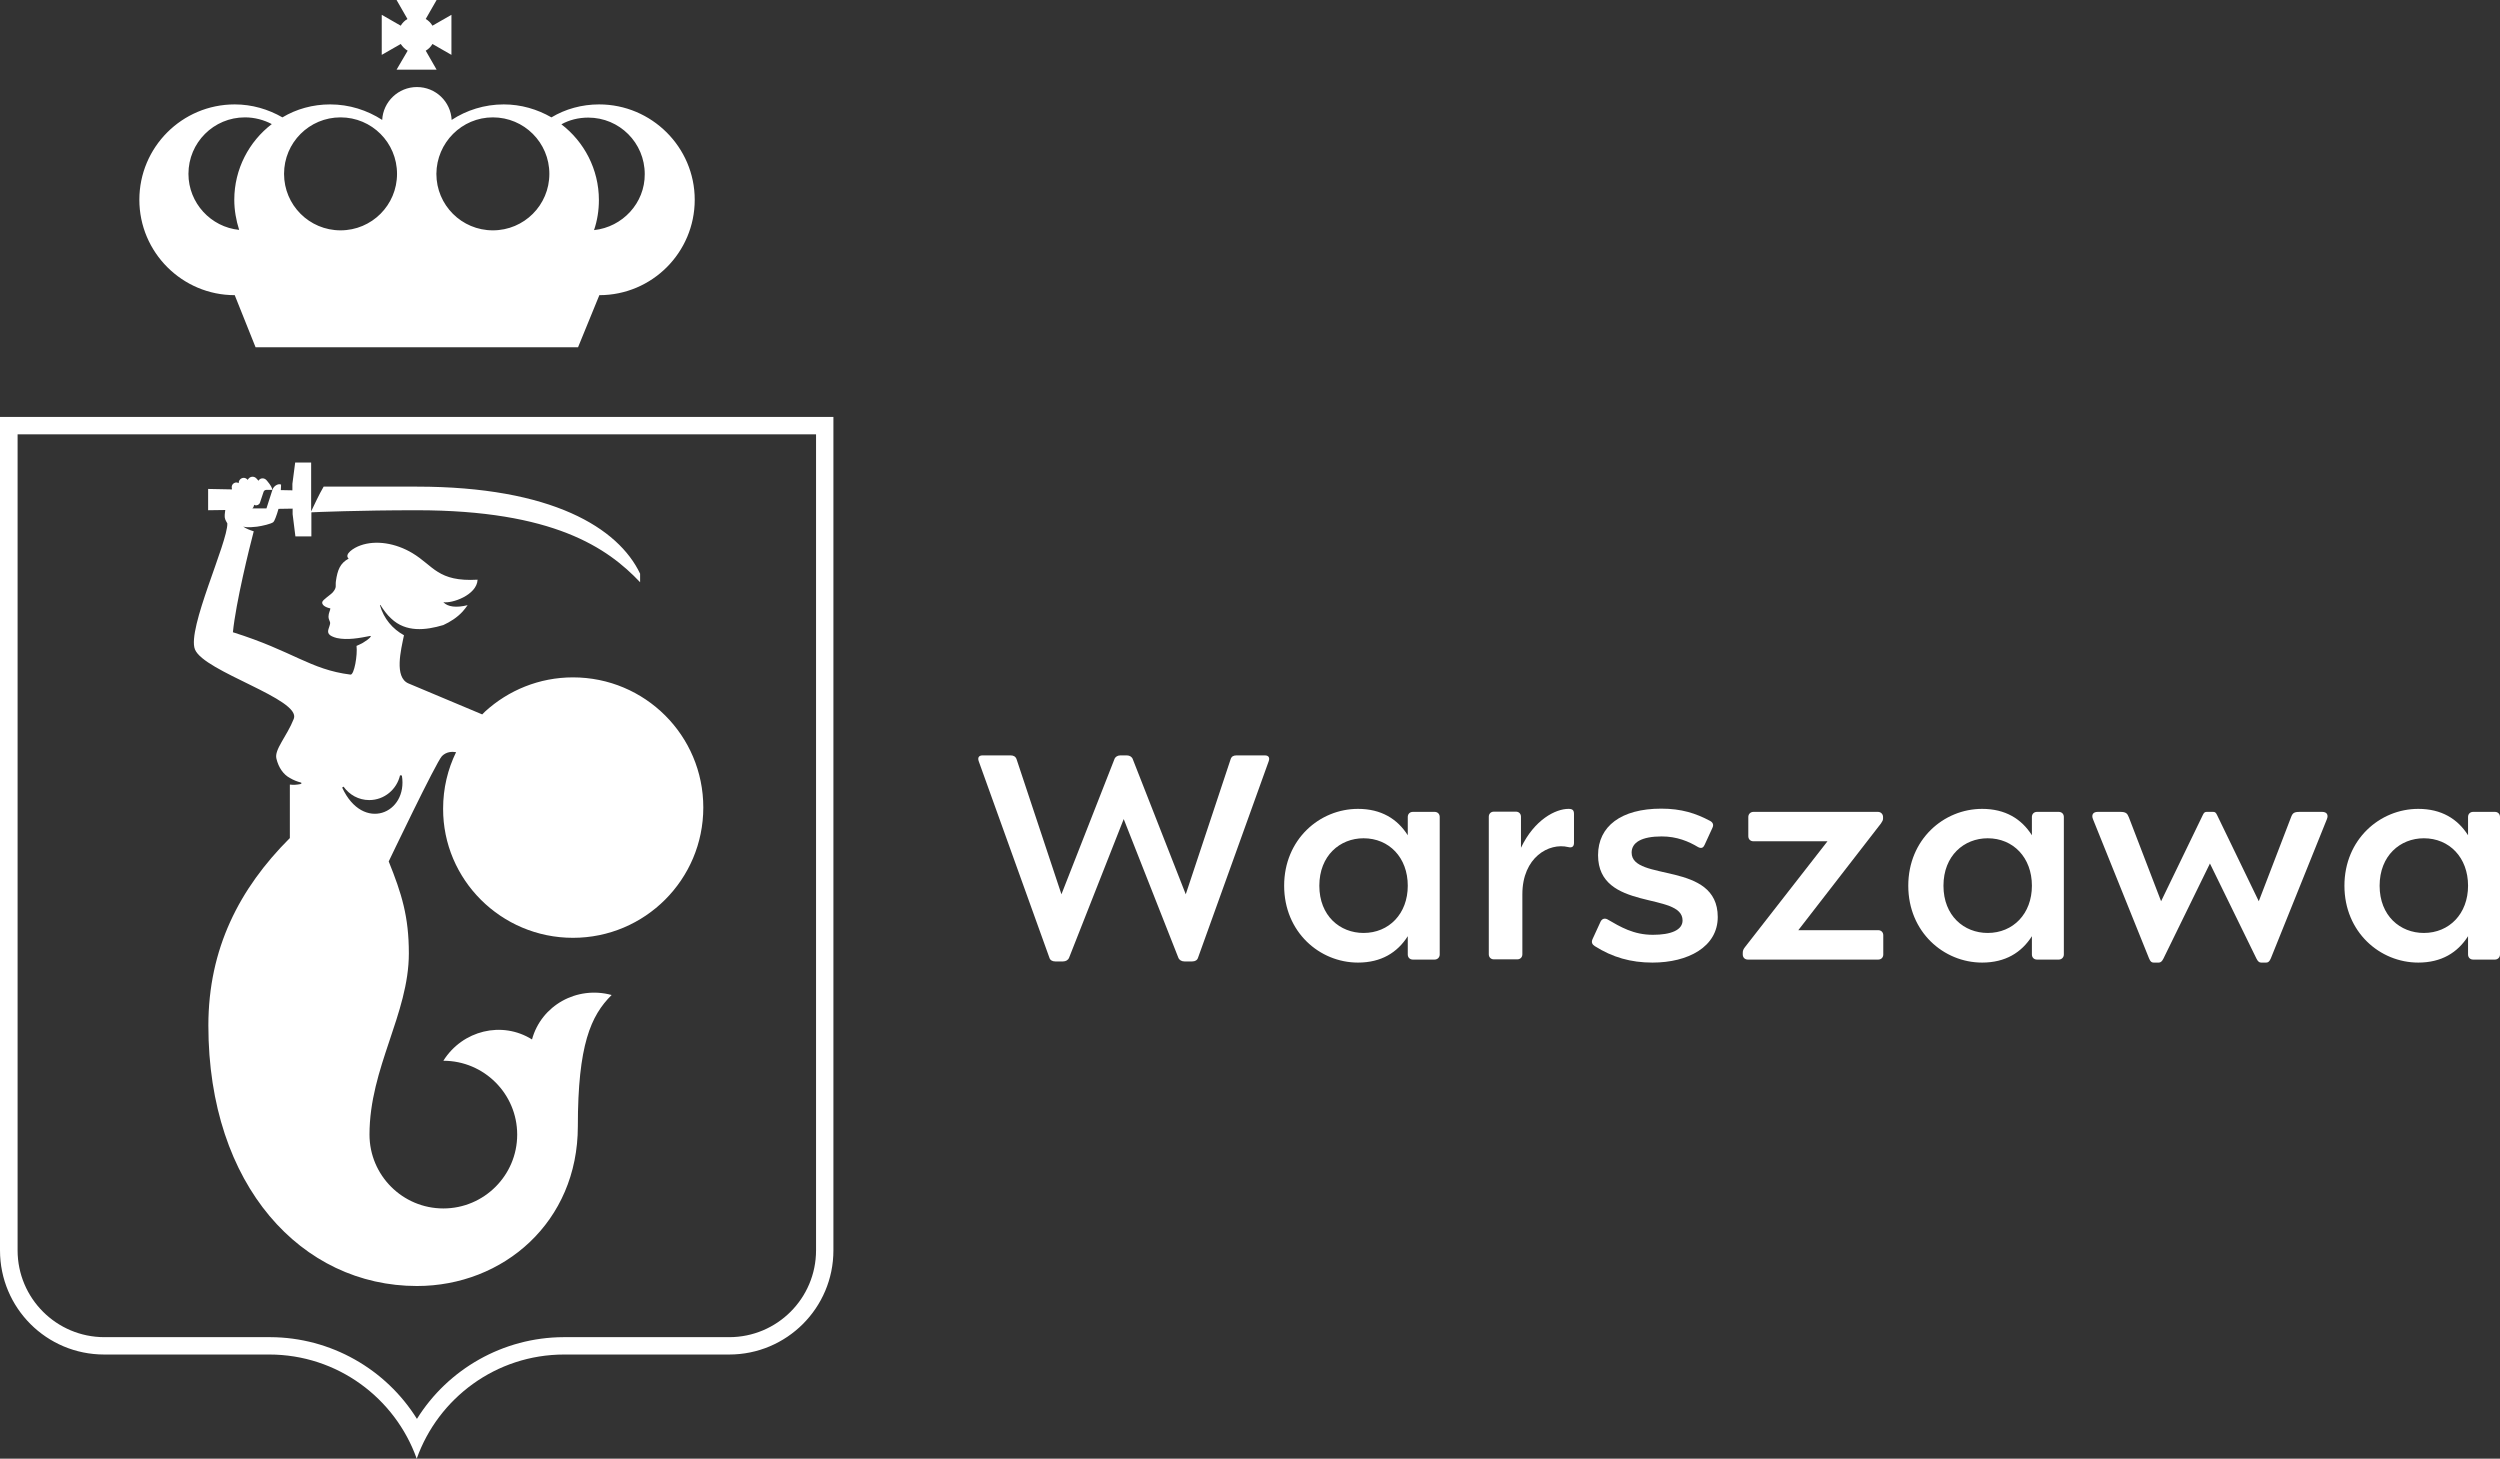
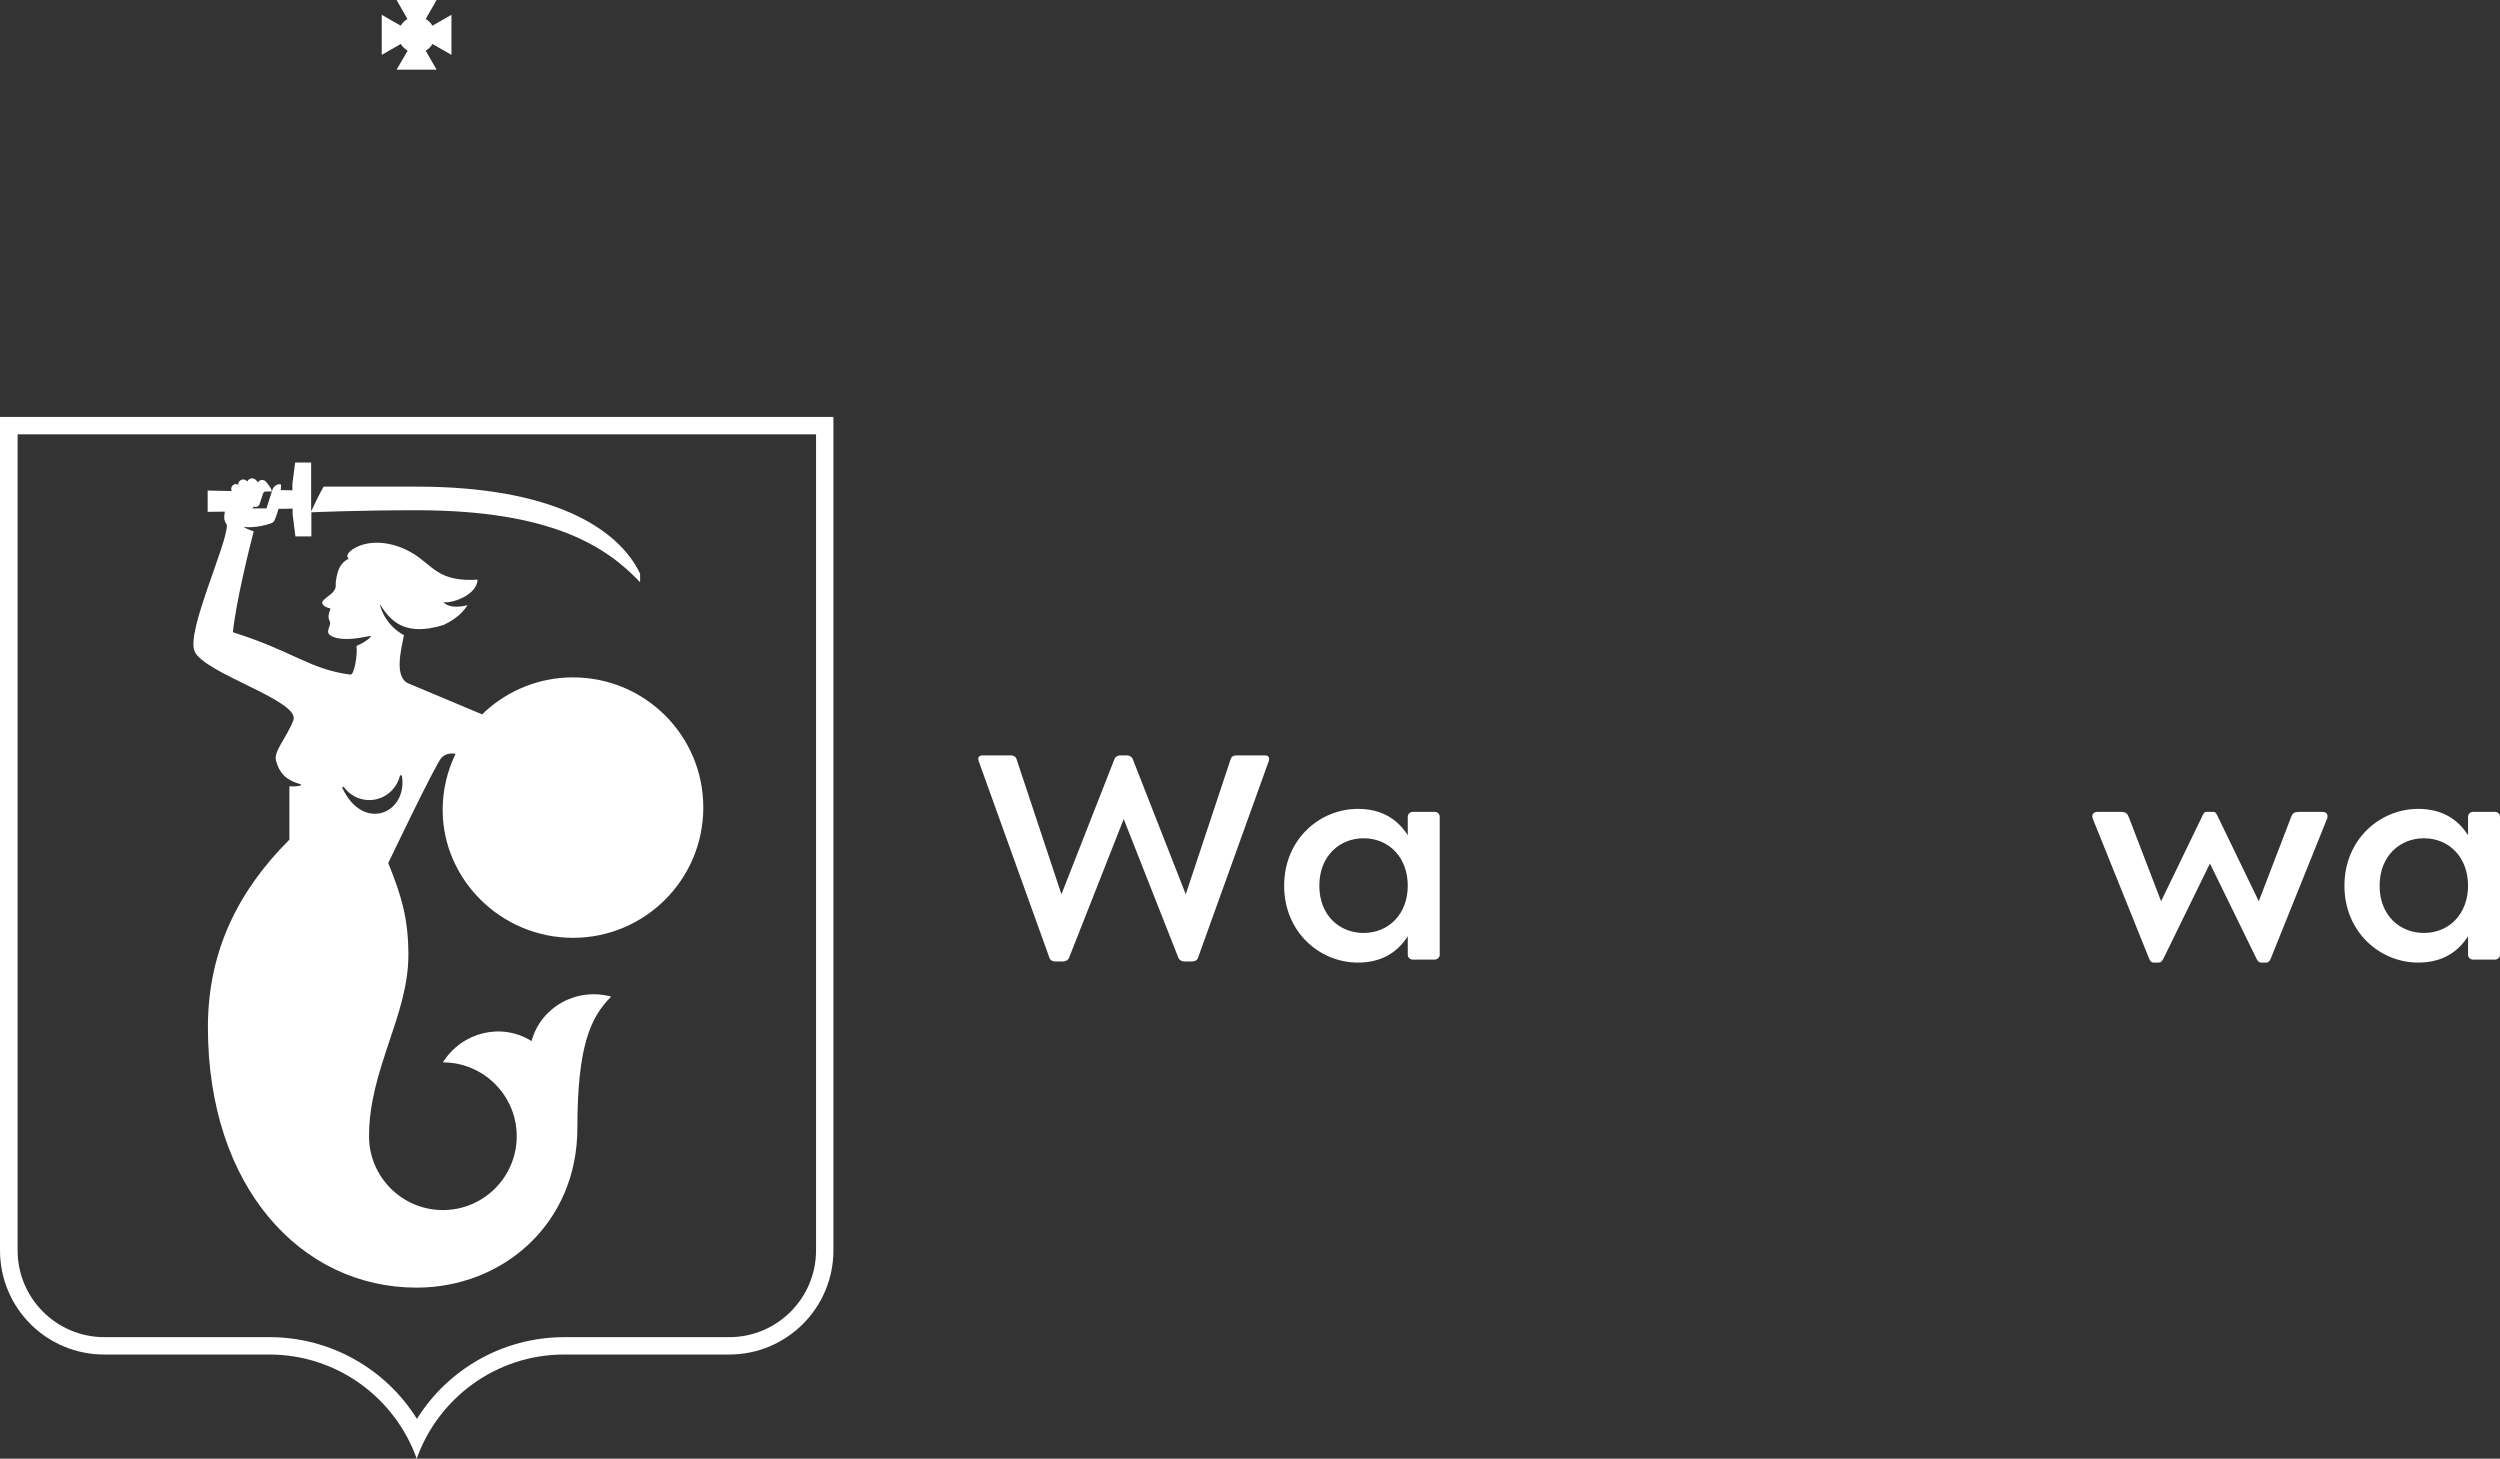
<svg xmlns="http://www.w3.org/2000/svg" viewBox="180 179.9 1079.9 630.1">
  <rect x="180" y="179.9" width="1079.9" height="630.1" fill="#333333" stroke="none" />
  <style type="text/css">
	.st0{fill:#FFFFFF;}
</style>
  <g id="podstawowy">
    <g>
      <g>
        <g>
          <path class="st0" d="M532.5,367.5l0,352.5c0,20.7-16.8,37.5-37.5,37.5l-4.3,0l-66.9,0h-0.1h0h-0.2h-0.1h0      c-26.1,0.1-49.9,13.8-63.3,35.3c-13.4-21.5-37.2-35.2-63.3-35.3h0h-0.4l-71.3,0c-20.7,0-37.5-16.8-37.5-37.5V367.5H532.5z       M540,360H180v360c0,24.9,20.1,45,45,45l71.3,0c0,0,0,0,0,0c0,0,0,0,0,0c29.4,0,54.4,18.8,63.7,45c9.3-26.2,34.3-45,63.7-45      c0,0,0,0,0,0c0,0,0,0,0,0l71.3,0l0,0c24.8,0,45-20.1,45-45L540,360z M360,810L360,810L360,810C360,810,360,810,360,810" />
        </g>
        <g>
-           <path class="st0" d="M438.8,225c-7.5,0-14.6,2-20.6,5.6c-6.1-3.5-13.1-5.6-20.6-5.6c-8.3,0-16.1,2.5-22.5,6.7      c-0.4-7.9-6.9-14.2-15-14.2c-8,0-14.6,6.3-15,14.2c-6.5-4.2-14.2-6.7-22.5-6.7c-7.5,0-14.6,2-20.6,5.6      c-6.1-3.5-13.1-5.6-20.6-5.6c-22.8,0-41.2,18.5-41.2,41.2s18.5,41.2,41.2,41.2l9,22.5h139.3l9.2-22.5      c22.8,0,41.2-18.5,41.2-41.2S461.5,225,438.8,225 M392.9,230.6c13.5,0,24.4,10.9,24.4,24.4c0,13.5-10.9,24.4-24.4,24.4      c-13.5,0-24.4-10.9-24.4-24.4C368.6,241.5,379.5,230.6,392.9,230.6 M327.1,230.6c13.5,0,24.4,10.9,24.4,24.4      c0,13.5-10.9,24.4-24.4,24.4c-13.5,0-24.4-10.9-24.4-24.4C302.7,241.5,313.6,230.6,327.1,230.6 M261.4,255      c0-13.5,10.9-24.4,24.4-24.4c4.2,0,8.2,1.1,11.6,2.9c-9.8,7.5-16.2,19.4-16.2,32.7c0,4.5,0.8,8.9,2.1,13      C271.1,278,261.4,267.6,261.4,255 M436.6,279.3c1.4-4.1,2.1-8.5,2.1-13c0-13.3-6.4-25.2-16.2-32.7c3.4-1.9,7.4-2.9,11.6-2.9      c13.5,0,24.4,10.9,24.4,24.4C458.6,267.6,448.9,278,436.6,279.3" />
          <path class="st0" d="M356.1,201.8l-4.8,8.2h17.3l-4.7-8.2c1.2-0.7,2.2-1.7,2.9-2.9l8.2,4.7v-17.3l-8.2,4.7      c-0.7-1.2-1.7-2.2-2.9-2.9l4.7-8.2h-17.3l4.7,8.2c-1.2,0.7-2.2,1.7-2.9,2.9l-8.2-4.7v17.3l8.2-4.7      C353.9,200.1,354.9,201.1,356.1,201.8" />
        </g>
        <g>
-           <path class="st0" d="M427.5,585c31.1,0,56.3-25.2,56.3-56.3c0-31.1-25.2-56.2-56.3-56.2c-14.6,0-27.9,5.6-37.9,14.7      c-0.4,0.4-0.8,0.8-1.3,1.3c-5.7-2.4-28.9-12.1-31.9-13.4c-6.2-2.7-3.2-14.5-1.9-20.8c-4.9-2.7-8.7-7.1-10.4-13l0.2-0.1      c1.4,2.2,2.9,4.3,4.7,5.9c6.3,6,14.8,5.1,22.5,2.8c3-1.4,5.9-3.2,8.3-5.8c0.8-0.9,1.5-1.8,2.2-2.8c-4.8,1.2-8.6,0.8-10.5-1.3      c3.6,0.7,14.5-3,14.8-9.7c-17.2,1-19-6-28.2-11.5c-7.2-4.3-15.7-5.7-22.4-3.3c-2.9,1-7.2,3.8-5.1,5.7c-3.7,2-4.8,4.9-5.5,9.7      c-0.3,2.2,0.5,2.6-1.3,4.8c-0.9,1.1-4.5,3.3-4.6,4.3c-0.3,1.8,2.9,2.6,3.5,2.7c0,0.8-0.8,2-0.8,3.5c0,1.5,0.8,2.1,0.7,3      c-0.2,1.6-1.5,3.3-0.5,4.6c0.5,0.7,1.8,1.3,3.4,1.7c4.6,1,9.9,0,14.4-0.9c0.1,0,0.2,0,0.3,0.2c-0.8,1.2-2.3,2-3.5,2.8      c-0.9,0.5-1.8,0.9-2.7,1.3c0.5,3.9-1,12.6-2.6,12.4c-17.5-2.2-24.7-10.1-50.8-18.3c1.3-12.9,7.1-36.4,9-43.6      c-1.6-0.5-3.2-1.1-4.5-2c0.1,0,0.1,0,0.1,0c2,0.5,4.6,0.1,5.8,0c2.2-0.3,6.2-1.2,7.1-2c0.4-0.3,1.4-2.8,2.2-5.7l6.1-0.1v2.4      l1.2,9.6h6.9v-9.6v-0.8c1.8-0.1,21-0.9,45.5-0.9c59,0,82.4,16.2,96.5,31.1v-3.7c-9.4-19.7-38-37.6-96.5-37.6h-40.2      c-2,3.4-4.2,8.2-5.4,10.7v-11.9v-9.2h-6.9l-1.2,9.2v2.8l-5-0.1c0.1-1.2,0.1-2.1,0.1-2.4c-1.5-0.6-3.3,0.9-3.7,2.2      c-0.3,0.9-2.6,8.1-2.6,8.1h-5.8c-0.1,0-0.2,0-0.3,0c0.3-0.2,0.5-0.5,0.6-0.9l0.2-0.7c0.1,0.1,0.2,0.2,0.3,0.2      c0.9,0.3,1.9-0.2,2.2-1.1c0,0,1.2-3.6,1.5-4.5c0.3-1,1-1,1.6-1h2.2c0-1.5-2.6-4.3-2.6-4.3c-0.9-0.9-2.3-0.9-3.1,0      c-0.1,0.1-0.2,0.2-0.2,0.4c-0.5-0.6-1-1.1-1-1.1c-0.9-0.9-2.3-0.9-3.2,0c-0.2,0.2-0.4,0.5-0.5,0.7c-0.4-0.5-1-0.9-1.7-0.9      c-1.2,0-2.2,1-2.2,2.2c0,0,0,0,0,0.1c-0.3-0.2-0.7-0.3-1.1-0.3c-1.1,0.1-2,1-1.9,2.2l0.1,0.8l-10.3-0.2v9.2l7.4-0.1      c-0.2,1.1-0.3,2.6-0.2,3.3c0.2,1.2,0.8,1.8,1.1,2.5c0.2,8.2-17.5,45.6-14,54.4c3.9,9.7,46.1,21.5,42.7,30      c-3,7.6-8.5,13.3-7.5,17.2c0.9,3.8,3,6.9,5.9,8.4l0,0c1.5,0.9,3.1,1.5,4.6,1.9c0.2,0.1,0.2-0.1,0.3,0.3c0,0.3-0.1,0.2-0.5,0.4      c-1.5,0.3-3,0.4-4.5,0.2v23.2l-0.1,0c-21.7,21.7-35.1,47.7-35.1,80.9v0l0,0c0,69.3,40.4,112.5,90.1,112.5      c37.3,0,69.5-27.6,69.5-69c0-35.1,5.6-47.8,14.6-56.7c-15-4.1-30.4,4.5-34.4,19.2c-12.9-8.1-30-4-38.3,9.2      c17.6,0,31.9,14.3,31.9,31.9s-14.3,31.9-31.9,31.9c-17.6,0-31.9-14.3-31.9-31.9c0-28.9,17-52.1,17-78.3      c0-15.9-3.1-25.8-8.7-39.7c0,0,20.5-42.9,23-45.5c1.9-1.9,4.3-2,6.1-1.7c-3.6,7.4-5.6,15.6-5.6,24.4      C371.3,559.8,396.4,585,427.5,585 M327.8,520.1l0.6-0.4c2.5,3.5,6.5,5.8,11.1,5.8c6.5,0,11.9-4.6,13.3-10.7      c0.3,0,0.8,0.1,0.8,0.1C356.3,531.3,336.8,539.6,327.8,520.1" />
+           <path class="st0" d="M427.5,585c31.1,0,56.3-25.2,56.3-56.3c0-31.1-25.2-56.2-56.3-56.2c-14.6,0-27.9,5.6-37.9,14.7      c-0.4,0.4-0.8,0.8-1.3,1.3c-5.7-2.4-28.9-12.1-31.9-13.4c-6.2-2.7-3.2-14.5-1.9-20.8c-4.9-2.7-8.7-7.1-10.4-13l0.2-0.1      c1.4,2.2,2.9,4.3,4.7,5.9c6.3,6,14.8,5.1,22.5,2.8c3-1.4,5.9-3.2,8.3-5.8c0.8-0.9,1.5-1.8,2.2-2.8c-4.8,1.2-8.6,0.8-10.5-1.3      c3.6,0.7,14.5-3,14.8-9.7c-17.2,1-19-6-28.2-11.5c-7.2-4.3-15.7-5.7-22.4-3.3c-2.9,1-7.2,3.8-5.1,5.7c-3.7,2-4.8,4.9-5.5,9.7      c-0.3,2.2,0.5,2.6-1.3,4.8c-0.9,1.1-4.5,3.3-4.6,4.3c-0.3,1.8,2.9,2.6,3.5,2.7c0,0.8-0.8,2-0.8,3.5c0,1.5,0.8,2.1,0.7,3      c-0.2,1.6-1.5,3.3-0.5,4.6c0.5,0.7,1.8,1.3,3.4,1.7c4.6,1,9.9,0,14.4-0.9c0.1,0,0.2,0,0.3,0.2c-0.8,1.2-2.3,2-3.5,2.8      c-0.9,0.5-1.8,0.9-2.7,1.3c0.5,3.9-1,12.6-2.6,12.4c-17.5-2.2-24.7-10.1-50.8-18.3c1.3-12.9,7.1-36.4,9-43.6      c-1.6-0.5-3.2-1.1-4.5-2c0.1,0,0.1,0,0.1,0c2,0.5,4.6,0.1,5.8,0c2.2-0.3,6.2-1.2,7.1-2c0.4-0.3,1.4-2.8,2.2-5.7l6.1-0.1v2.4      l1.2,9.6h6.9v-9.6v-0.8c1.8-0.1,21-0.9,45.5-0.9c59,0,82.4,16.2,96.5,31.1v-3.7c-9.4-19.7-38-37.6-96.5-37.6h-40.2      c-2,3.4-4.2,8.2-5.4,10.7v-11.9v-9.2h-6.9l-1.2,9.2v2.8l-5-0.1c0.1-1.2,0.1-2.1,0.1-2.4c-1.5-0.6-3.3,0.9-3.7,2.2      c-0.3,0.9-2.6,8.1-2.6,8.1h-5.8c-0.1,0-0.2,0-0.3,0c0.3-0.2,0.5-0.5,0.6-0.9c0.1,0.1,0.2,0.2,0.3,0.2      c0.9,0.3,1.9-0.2,2.2-1.1c0,0,1.2-3.6,1.5-4.5c0.3-1,1-1,1.6-1h2.2c0-1.5-2.6-4.3-2.6-4.3c-0.9-0.9-2.3-0.9-3.1,0      c-0.1,0.1-0.2,0.2-0.2,0.4c-0.5-0.6-1-1.1-1-1.1c-0.9-0.9-2.3-0.9-3.2,0c-0.2,0.2-0.4,0.5-0.5,0.7c-0.4-0.5-1-0.9-1.7-0.9      c-1.2,0-2.2,1-2.2,2.2c0,0,0,0,0,0.1c-0.3-0.2-0.7-0.3-1.1-0.3c-1.1,0.1-2,1-1.9,2.2l0.1,0.8l-10.3-0.2v9.2l7.4-0.1      c-0.2,1.1-0.3,2.6-0.2,3.3c0.2,1.2,0.8,1.8,1.1,2.5c0.2,8.2-17.5,45.6-14,54.4c3.9,9.7,46.1,21.5,42.7,30      c-3,7.6-8.5,13.3-7.5,17.2c0.9,3.8,3,6.9,5.9,8.4l0,0c1.5,0.9,3.1,1.5,4.6,1.9c0.2,0.1,0.2-0.1,0.3,0.3c0,0.3-0.1,0.2-0.5,0.4      c-1.5,0.3-3,0.4-4.5,0.2v23.2l-0.1,0c-21.7,21.7-35.1,47.7-35.1,80.9v0l0,0c0,69.3,40.4,112.5,90.1,112.5      c37.3,0,69.5-27.6,69.5-69c0-35.1,5.6-47.8,14.6-56.7c-15-4.1-30.4,4.5-34.4,19.2c-12.9-8.1-30-4-38.3,9.2      c17.6,0,31.9,14.3,31.9,31.9s-14.3,31.9-31.9,31.9c-17.6,0-31.9-14.3-31.9-31.9c0-28.9,17-52.1,17-78.3      c0-15.9-3.1-25.8-8.7-39.7c0,0,20.5-42.9,23-45.5c1.9-1.9,4.3-2,6.1-1.7c-3.6,7.4-5.6,15.6-5.6,24.4      C371.3,559.8,396.4,585,427.5,585 M327.8,520.1l0.6-0.4c2.5,3.5,6.5,5.8,11.1,5.8c6.5,0,11.9-4.6,13.3-10.7      c0.3,0,0.8,0.1,0.8,0.1C356.3,531.3,336.8,539.6,327.8,520.1" />
        </g>
      </g>
    </g>
    <g>
      <path class="st0" d="M726.4,506.2c1.6,0,2.2,1,1.6,2.6l-30.5,84.8c-0.3,1-1.2,1.6-2.5,1.6h-3.4c-1.2,0-2.2-0.6-2.6-1.6l-23.6-59.9    l-23.6,59.9c-0.4,1-1.4,1.6-2.6,1.6h-3.4c-1.3,0-2.2-0.6-2.5-1.6l-30.5-84.8c-0.6-1.6,0-2.6,1.6-2.6h12.2c1.2,0,2.1,0.5,2.5,1.6    l19.4,58.4l22.9-58.4c0.3-0.9,1.3-1.6,2.5-1.6h2.9c1.2,0,2.2,0.7,2.5,1.6l22.9,58.4l19.4-58.4c0.4-1.2,1.3-1.6,2.5-1.6H726.4    L726.4,506.2z" />
      <path class="st0" d="M734.7,562.5c0-20,15.3-33.2,31.9-33.2c10,0,17,4.3,21.5,11.4v-7.9c0-1.3,0.9-2.2,2.2-2.2h9.4    c1.3,0,2.2,0.9,2.2,2.2v59.4c0,1.3-1,2.2-2.2,2.2h-9.4c-1.3,0-2.2-0.9-2.2-2.2v-7.9c-4.5,7.1-11.5,11.4-21.5,11.4    C750,595.7,734.7,582.5,734.7,562.5z M769,582.9c11,0,19.1-8.3,19.1-20.4c0-12.2-8.1-20.5-19.1-20.5c-10.2,0-19.1,7.5-19.1,20.5    S758.8,582.9,769,582.9z" />
-       <path class="st0" d="M857.5,529.3c1.7,0,2.4,0.5,2.4,2.2V544c0,1.3-0.6,2.3-2.5,1.8c-8.3-2-19.8,4.4-19.8,20.4v25.9    c0,1.3-0.9,2.2-2.2,2.2h-10.1c-1.3,0-2.2-0.9-2.2-2.2v-59.4c0-1.3,0.9-2.2,2.2-2.2h9.5c1.3,0,2.2,0.9,2.2,2.2v13.4    C842.8,533.9,852,529.3,857.5,529.3L857.5,529.3z" />
-       <path class="st0" d="M922,576c0,12.9-12.8,19.7-28.2,19.7c-9.4,0-17.3-2.3-24.9-7.1c-1.1-0.7-1.6-1.6-1-3l3.4-7.4    c0.5-1.2,1.6-1.9,3-1.2c5.7,3.3,11.3,6.7,19.7,6.7c7.7,0,12.8-2,12.8-6.2c0-12.5-36.5-3.8-36.5-28.2c0-12.5,10-20.1,27.3-20.1    c8.7,0,14.9,2,21.1,5.3c1.1,0.6,1.7,1.6,1,3l-3.4,7.4c-0.5,1.1-1.3,1.7-2.8,0.9c-4-2.4-9.1-4.6-15.7-4.6c-8.7,0-13,2.6-13,7    C884.8,560.9,922,551.7,922,576z" />
-       <path class="st0" d="M935,594.4c-1.3,0-2.2-0.9-2.2-2.2v-0.7c0-1,0.3-1.6,0.9-2.4l35.7-45.8h-32c-1.3,0-2.2-0.9-2.2-2.2v-8.3    c0-1.3,1-2.2,2.2-2.2h53.8c1.3,0,2.2,1,2.2,2.2v0.7c0,0.7-0.3,1.2-0.9,2.1l-35.7,46.1h34.5c1.3,0,2.2,0.9,2.2,2.2v8.3    c0,1.3-0.9,2.2-2.2,2.2L935,594.4L935,594.4z" />
-       <path class="st0" d="M1004.3,562.5c0-20,15.3-33.2,31.9-33.2c10,0,17,4.3,21.5,11.4v-7.9c0-1.3,0.9-2.2,2.2-2.2h9.4    c1.3,0,2.2,0.9,2.2,2.2v59.4c0,1.3-1,2.2-2.2,2.2h-9.4c-1.3,0-2.2-0.9-2.2-2.2v-7.9c-4.5,7.1-11.5,11.4-21.5,11.4    C1019.6,595.7,1004.3,582.5,1004.3,562.5z M1038.6,582.9c11,0,19.1-8.3,19.1-20.4c0-12.2-8.1-20.5-19.1-20.5    c-10.2,0-19.1,7.5-19.1,20.5S1028.4,582.9,1038.6,582.9z" />
      <path class="st0" d="M1136,530.6c0.8,0,1.2,0.3,1.7,1.4l18,37.2l13.9-36.2c0.7-1.9,1.3-2.4,3.8-2.4h9.7c2,0,2.8,1.3,2,3.2    l-24.2,60.1c-0.6,1.4-1.2,1.8-2,1.8h-2.2c-0.8,0-1.4-0.5-2-1.7l-20.1-41.1l-20.1,41.1c-0.6,1.2-1.2,1.7-2,1.7h-2.2    c-0.8,0-1.4-0.3-2-1.8l-24.2-60.1c-0.8-1.9,0-3.2,2-3.2h9.7c2.5,0,3.1,0.6,3.8,2.4l13.9,36.2l18-37.2c0.5-1.1,0.9-1.4,1.7-1.4    H1136z" />
      <path class="st0" d="M1192.7,562.5c0-20,15.3-33.2,31.9-33.2c10,0,17,4.3,21.5,11.4v-7.9c0-1.3,0.9-2.2,2.2-2.2h9.4    c1.3,0,2.2,0.9,2.2,2.2v59.4c0,1.3-1,2.2-2.2,2.2h-9.4c-1.3,0-2.2-0.9-2.2-2.2v-7.9c-4.5,7.1-11.5,11.4-21.5,11.4    C1208,595.7,1192.7,582.5,1192.7,562.5z M1227,582.9c11,0,19.1-8.3,19.1-20.4c0-12.2-8.1-20.5-19.1-20.5    c-10.2,0-19.1,7.5-19.1,20.5S1216.8,582.9,1227,582.9z" />
    </g>
  </g>
</svg>